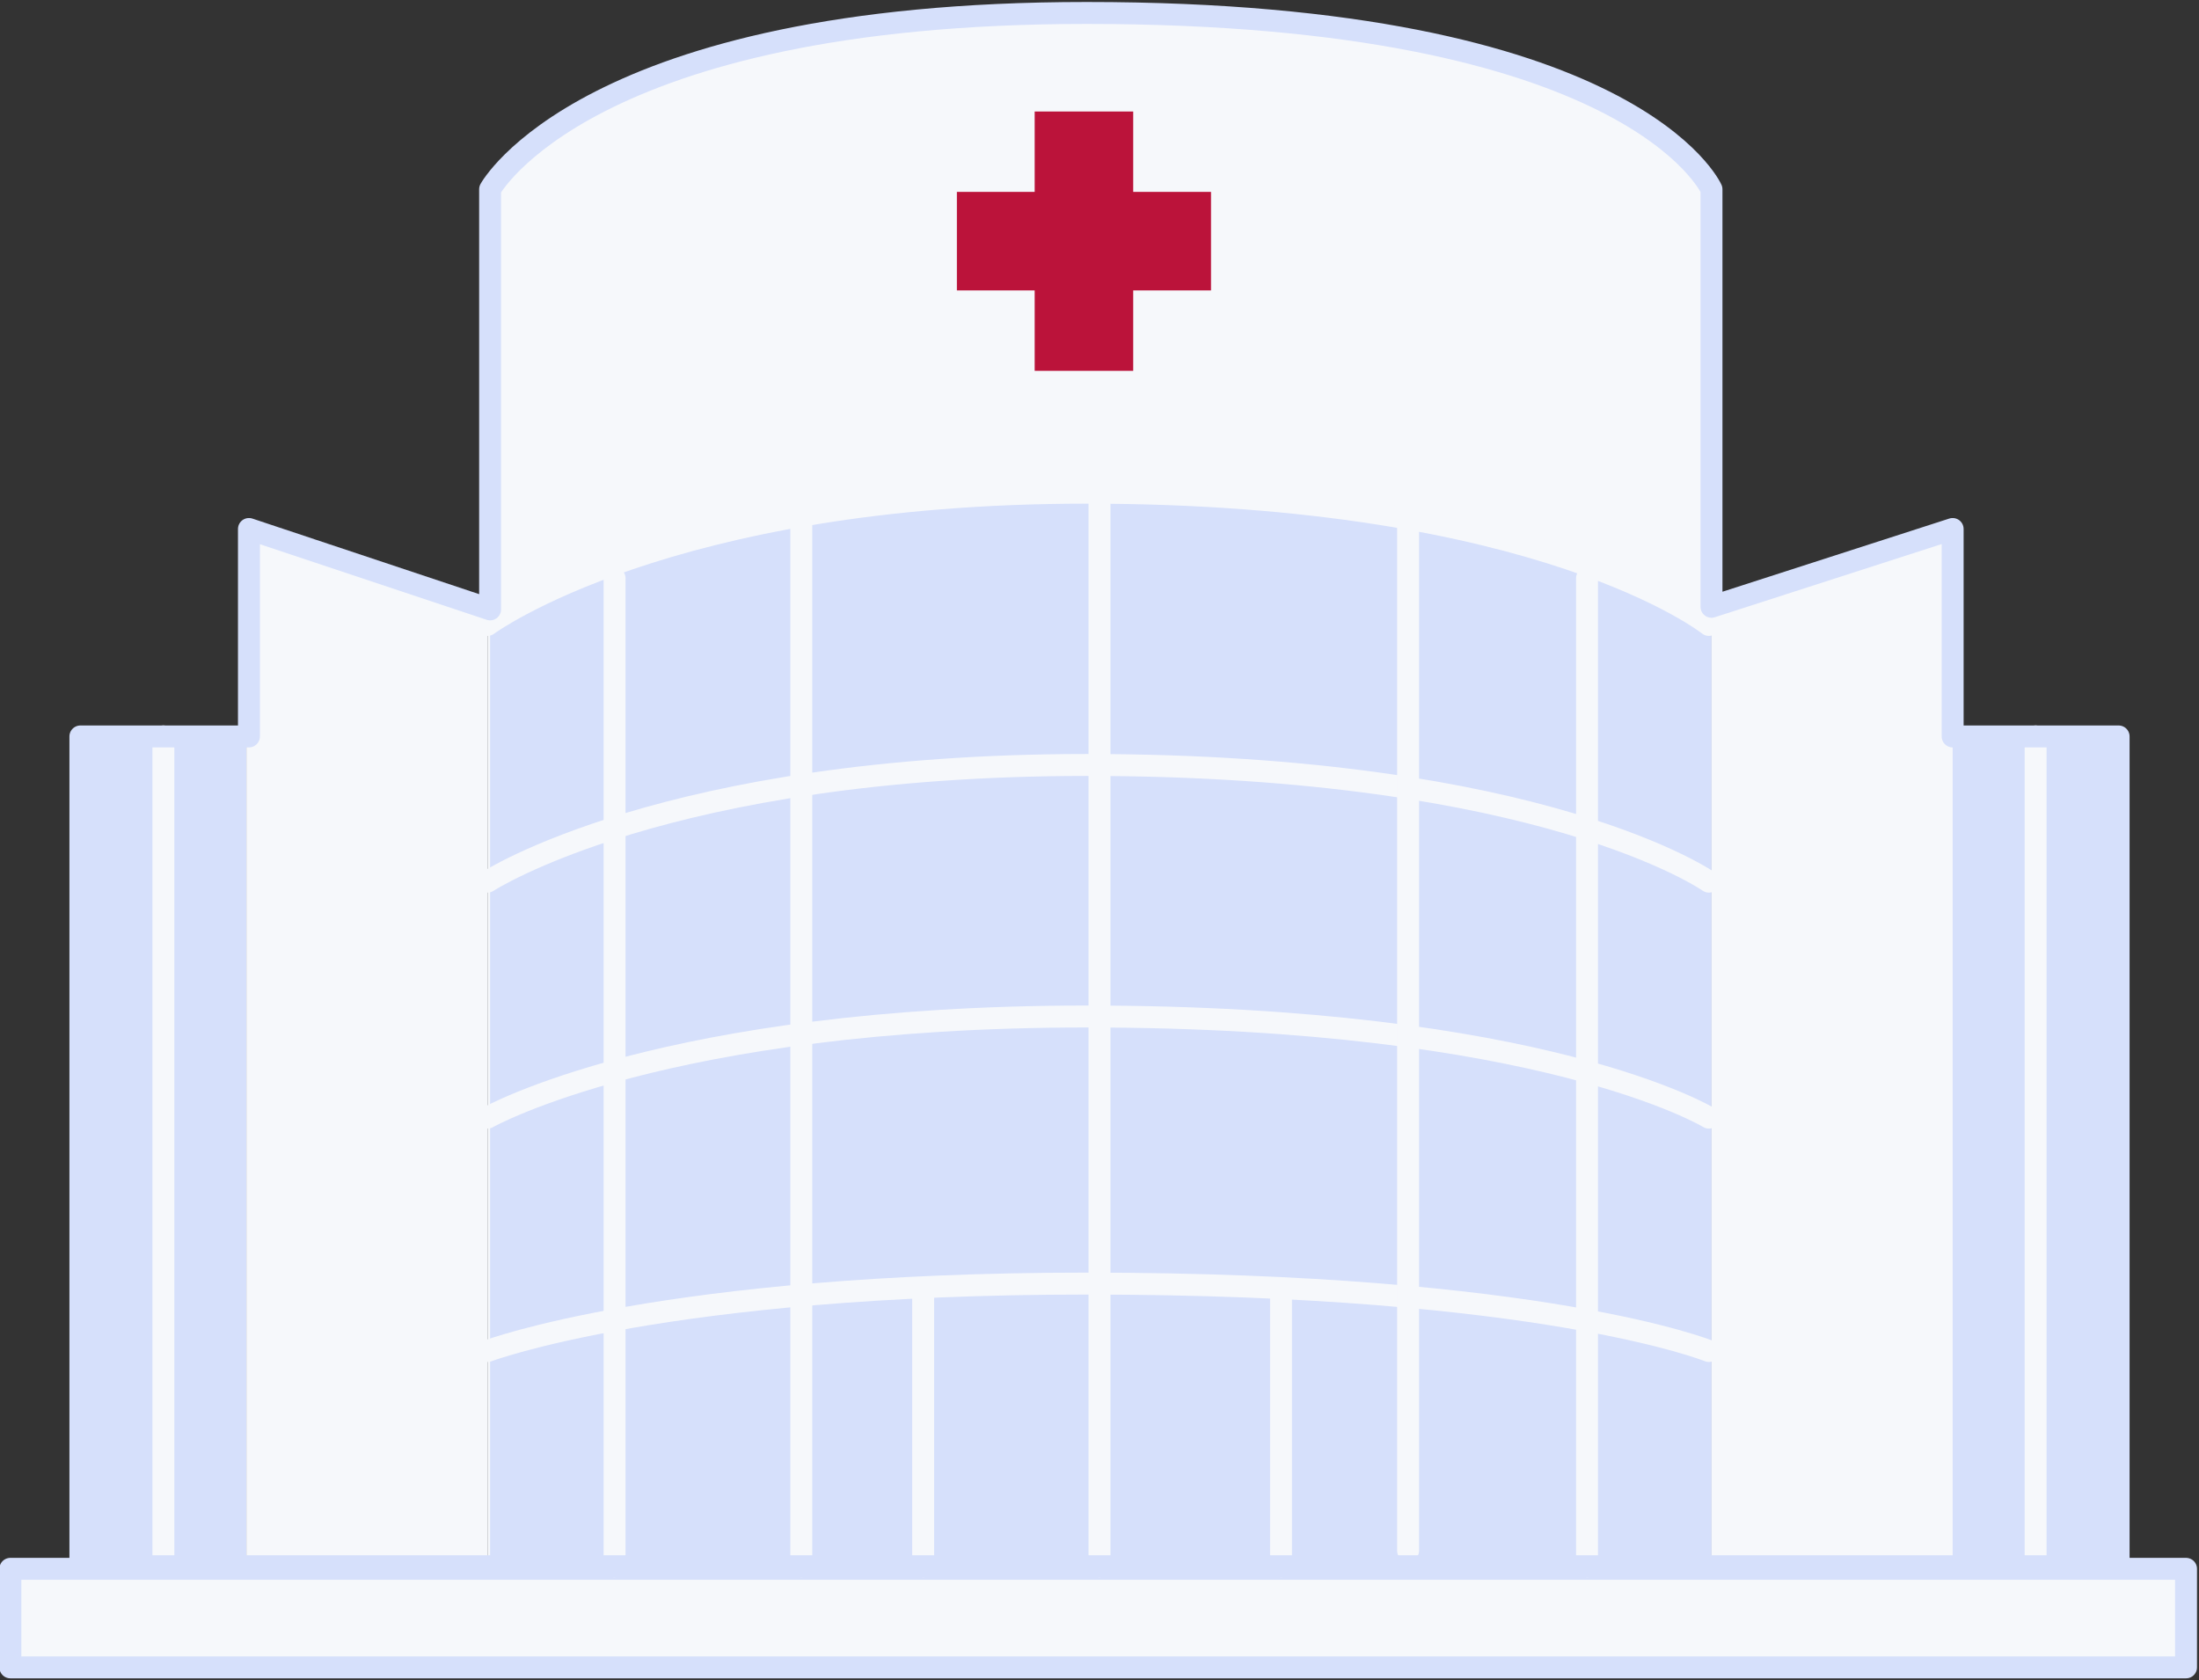
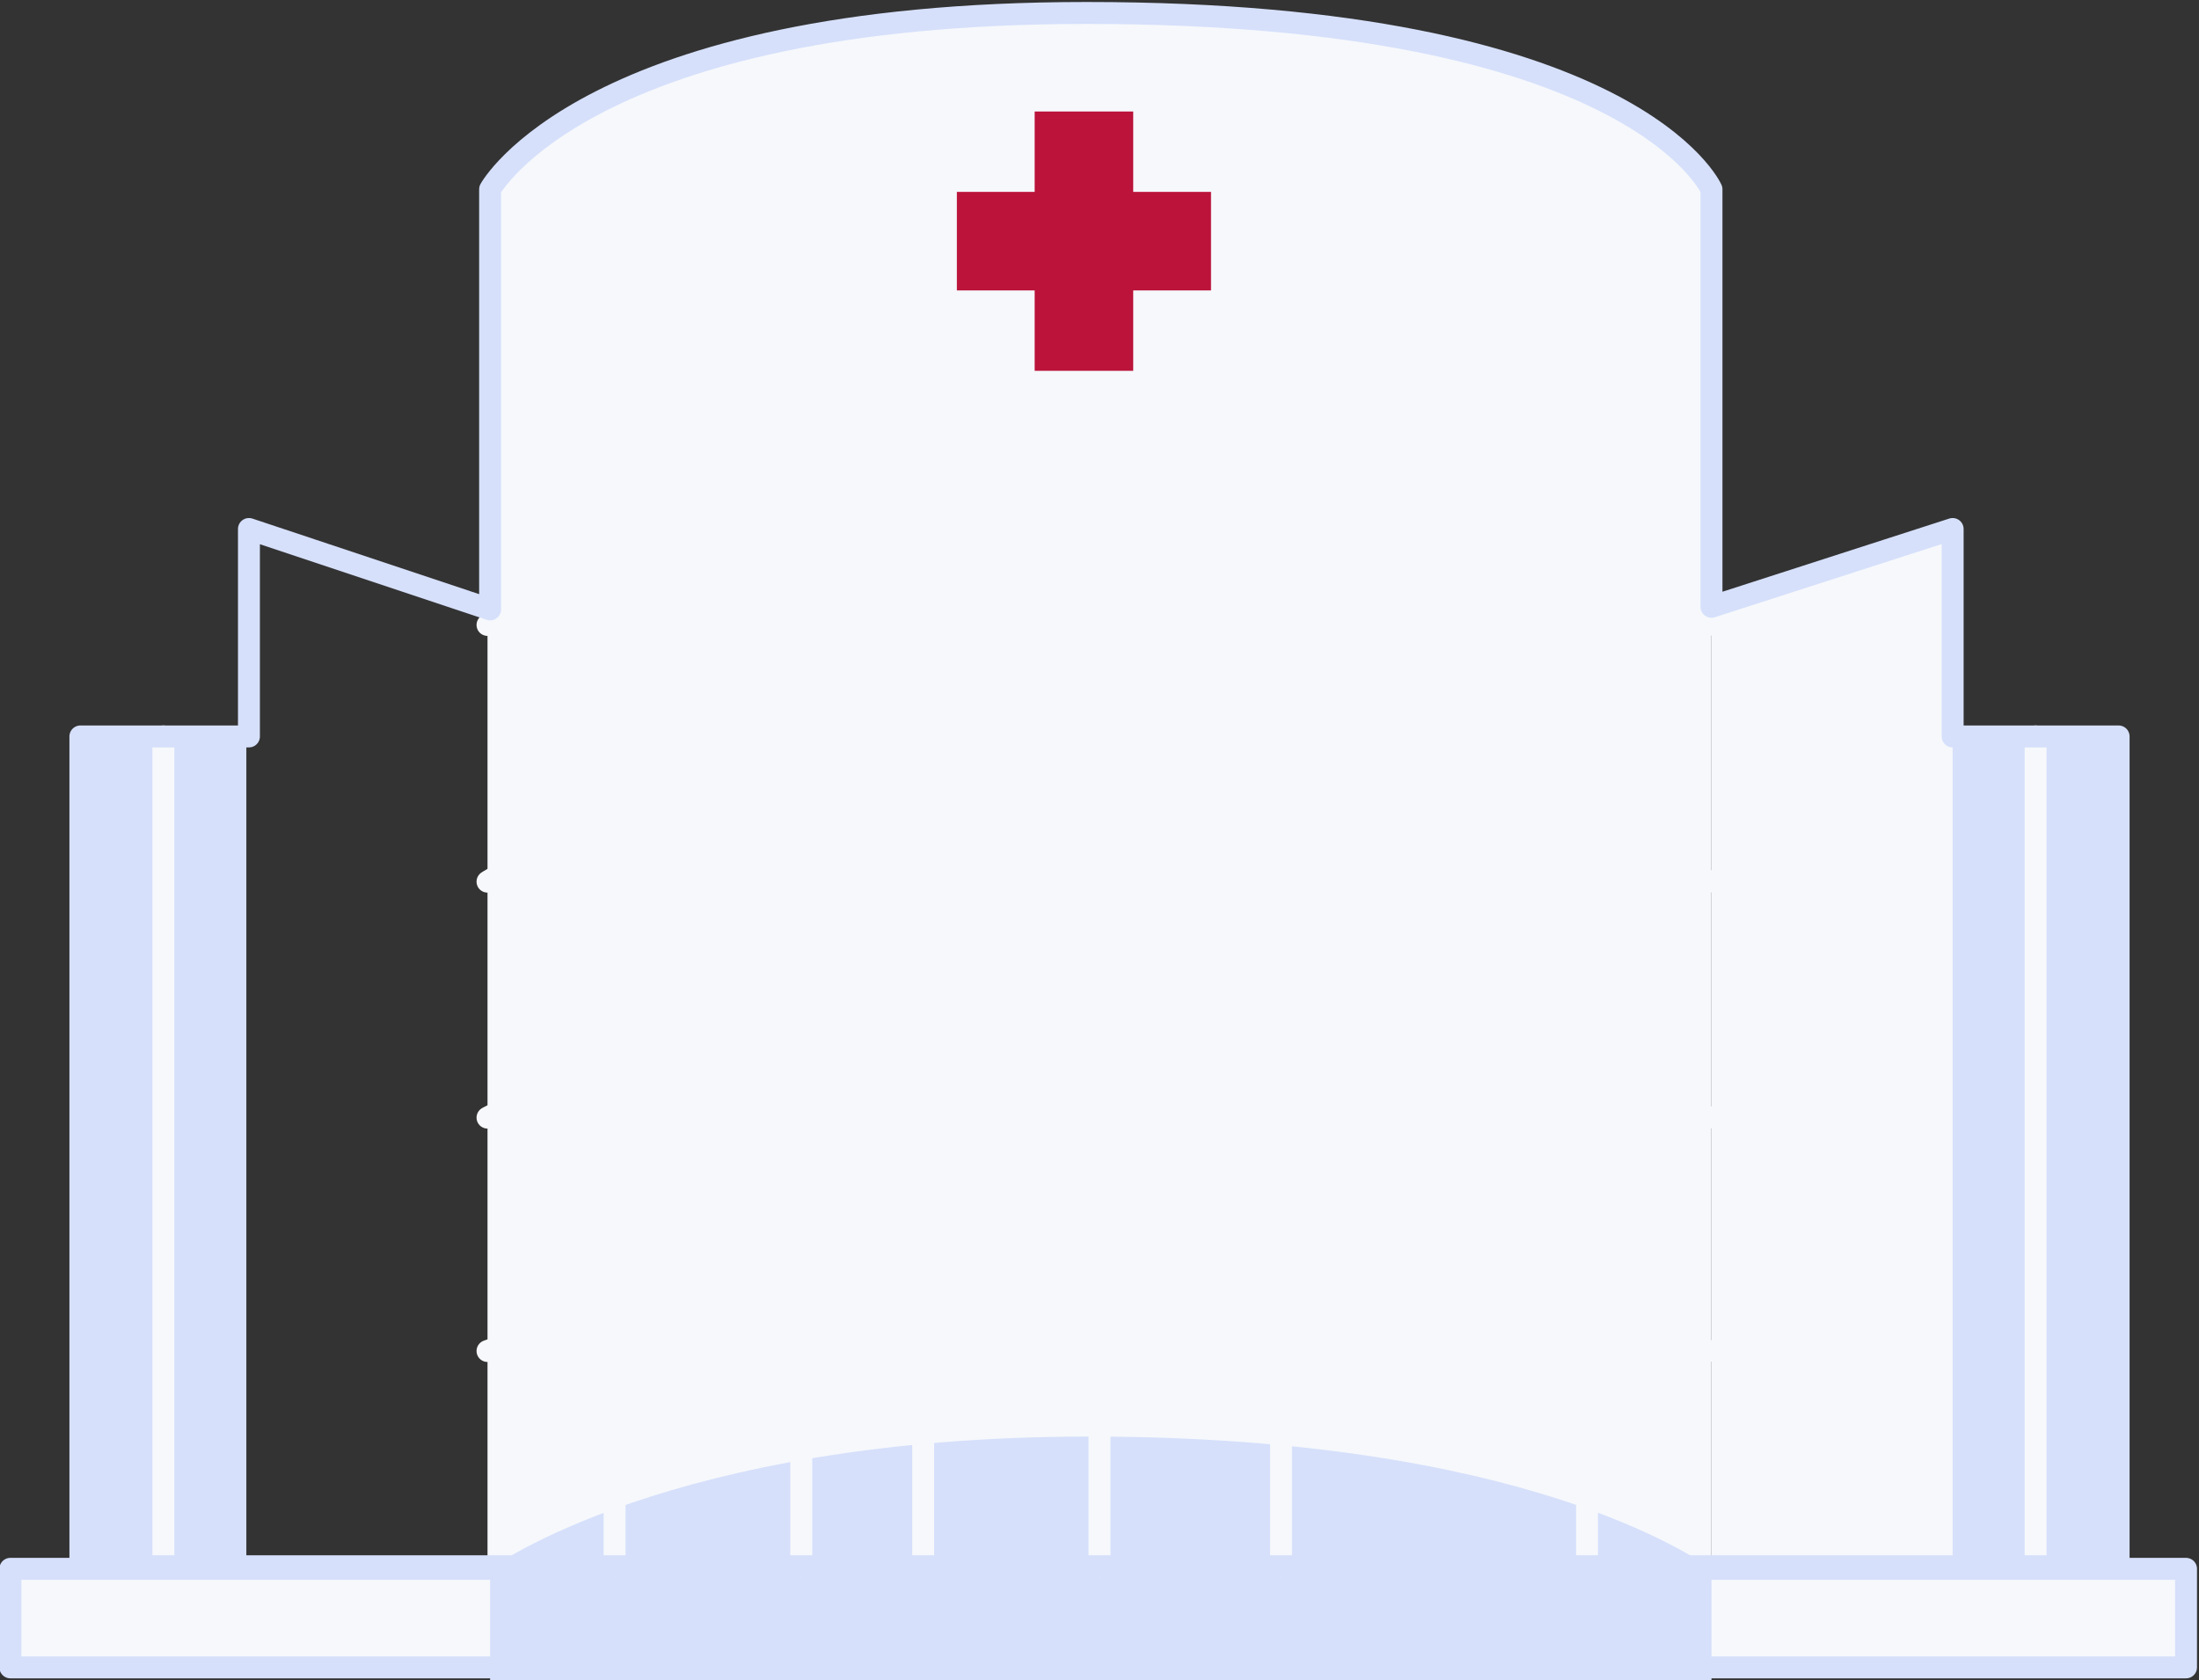
<svg xmlns="http://www.w3.org/2000/svg" version="1.1" id="レイヤー_1" x="0px" y="0px" viewBox="0 0 84.8 64.8" style="enable-background:new 0 0 84.8 64.8;" xml:space="preserve">
  <rect x="0" y="0" width="84.8" height="64.8" fill="#333333" stroke="none" />
  <style type="text/css">
	.st0{fill:#D6E0FB;}
	.st1{fill:#F6F8FB;}
	.st2{fill:none;stroke:#F6F8FB;stroke-width:0.846;stroke-linecap:round;stroke-linejoin:round;stroke-miterlimit:10;}
	.st3{fill:none;stroke:#D6E0FB;stroke-width:0.846;stroke-linecap:round;stroke-linejoin:round;stroke-miterlimit:10;}
	.st4{fill:#BB133A;}
</style>
  <g>
    <rect x="3.1" y="28.4" class="st0" width="6.4" height="32" />
-     <polygon class="st1" points="18.8,60.4 9.5,60.4 9.5,20.3 18.8,23.4  " />
    <line class="st2" x1="6.3" y1="28.4" x2="6.3" y2="60.4" />
    <rect x="75.3" y="28.4" transform="matrix(-1 -1.224647e-16 1.224647e-16 -1 156.965 88.779)" class="st0" width="6.4" height="32" />
    <polygon class="st1" points="66,60.4 75.3,60.4 75.3,20.3 66,23.4  " />
    <line class="st2" x1="78.5" y1="28.4" x2="78.5" y2="60.4" />
    <path class="st1" d="M66,60.4H18.8V7.3c0,0,3.7-6.8,23-6.8C62.9,0.4,66,7.3,66,7.3V60.4z" />
    <rect x="0.4" y="60.5" class="st1" width="83.9" height="3.8" />
    <rect x="0.4" y="60.5" class="st3" width="83.9" height="3.8" />
    <polygon class="st4" points="46.7,7.4 43.7,7.4 43.7,4.3 39.9,4.3 39.9,7.4 36.9,7.4 36.9,11.2 39.9,11.2 39.9,14.3 43.7,14.3    43.7,11.2 46.7,11.2  " />
-     <path class="st0" d="M66,60.5V24.1c-0.6-0.4-7.2-5.1-24-5.1c-16.2,0-23.1,5.1-23.1,5.1v36.4H66z" />
+     <path class="st0" d="M66,60.5c-0.6-0.4-7.2-5.1-24-5.1c-16.2,0-23.1,5.1-23.1,5.1v36.4H66z" />
    <path class="st2" d="M18.8,24.1c0,0,6.9-5.1,23.1-5.1c17.6,0,24,5.1,24,5.1" />
    <path class="st2" d="M18.8,34c0,0,6.9-4.5,23.1-4.5c17.6,0,24,4.5,24,4.5" />
    <path class="st2" d="M18.8,43.1c0,0,6.9-3.9,23.1-3.9c17.6,0,24,3.9,24,3.9" />
    <path class="st2" d="M18.8,52.1c0,0,6.9-2.6,23.1-2.6c17.6,0,24,2.6,24,2.6" />
    <line class="st2" x1="35.6" y1="60.4" x2="35.6" y2="49.7" />
    <line class="st2" x1="49.4" y1="60.4" x2="49.4" y2="49.7" />
    <line class="st2" x1="42.4" y1="49.5" x2="42.4" y2="60.4" />
    <line class="st2" x1="23.7" y1="22.3" x2="23.7" y2="60.4" />
    <line class="st2" x1="30.9" y1="20.1" x2="30.9" y2="60.4" />
    <line class="st2" x1="61.2" y1="22.3" x2="61.2" y2="60.4" />
-     <line class="st2" x1="54.3" y1="20.3" x2="54.3" y2="59.8" />
    <line class="st2" x1="42.4" y1="19" x2="42.4" y2="49.5" />
    <path class="st3" d="M81.7,28.4h-6.4v-8L66,23.4V7.3c0,0-3-6.8-24.1-6.8c-19.3,0-23,6.8-23,6.8v16.2l-9.3-3.1v8H3.1v32h6.4h9.3H66   h9.3v0h6.4V28.4z" />
  </g>
</svg>